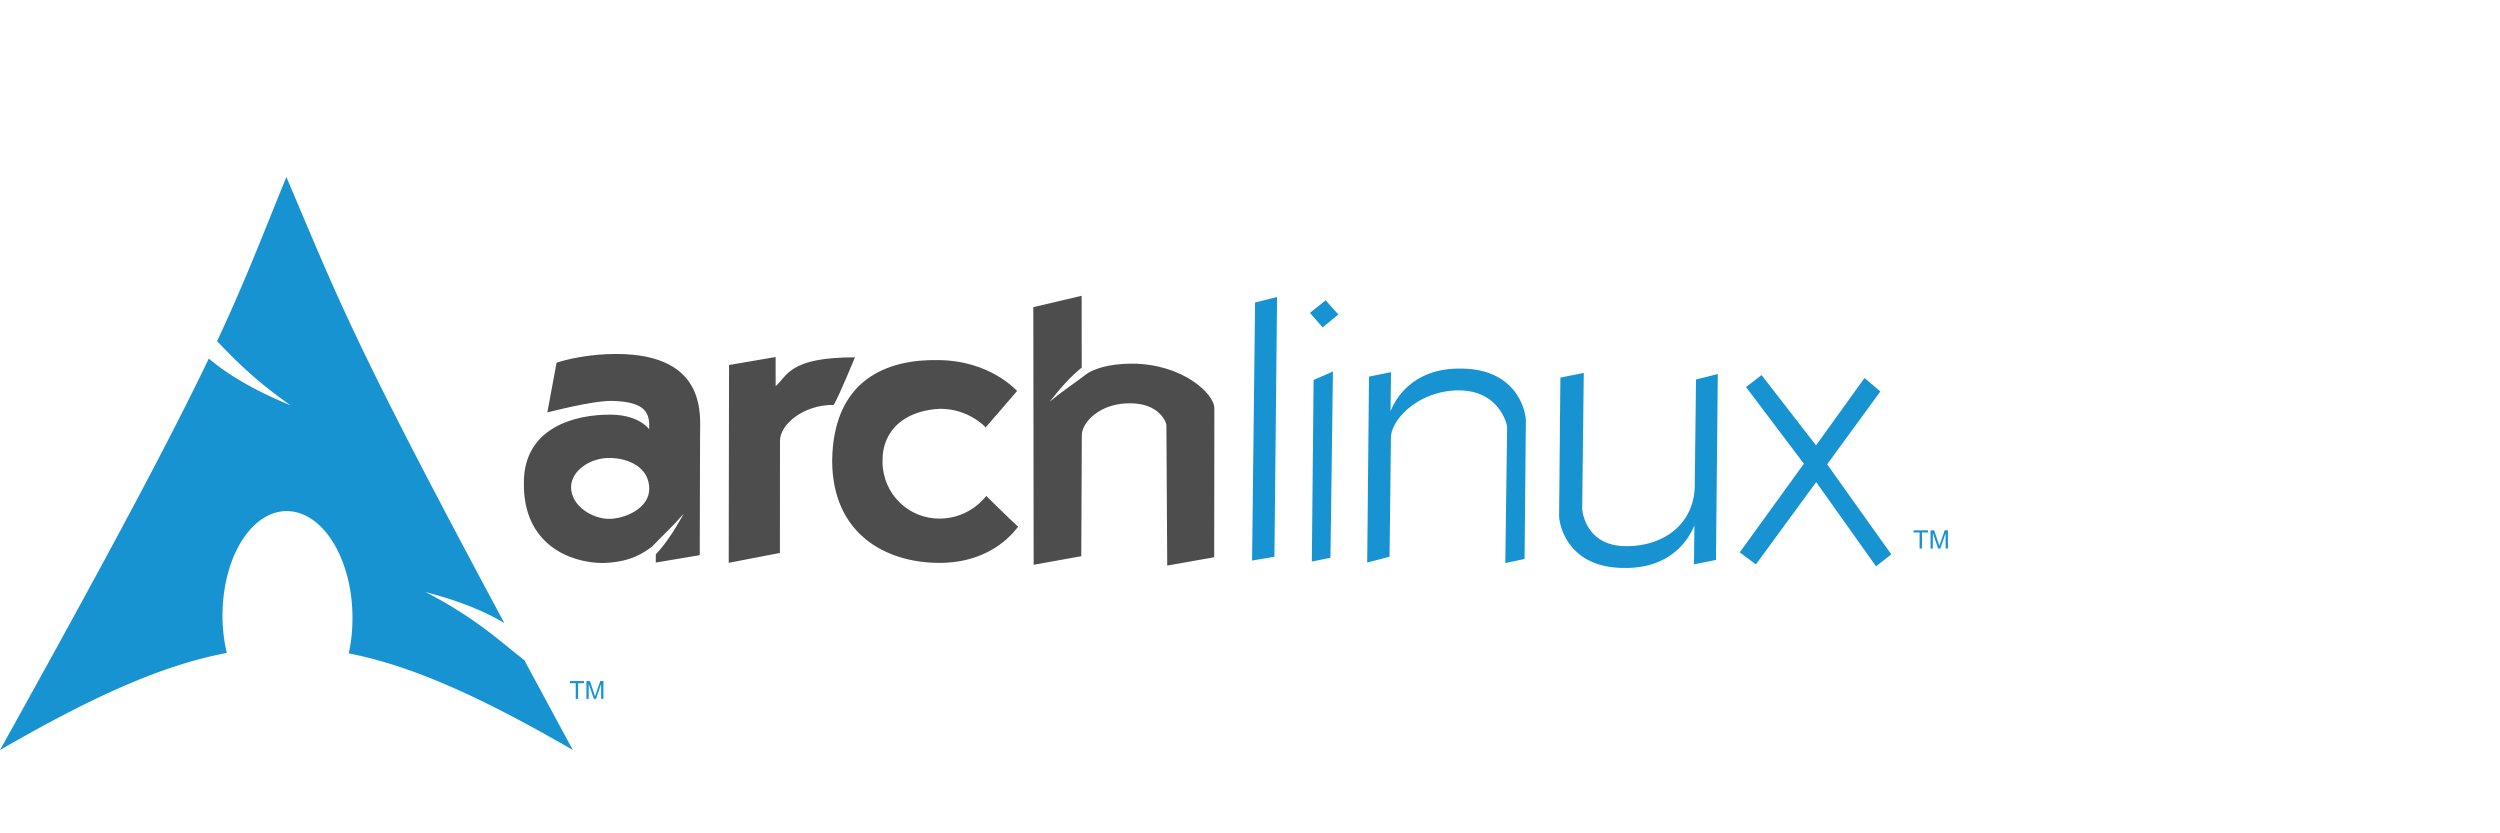
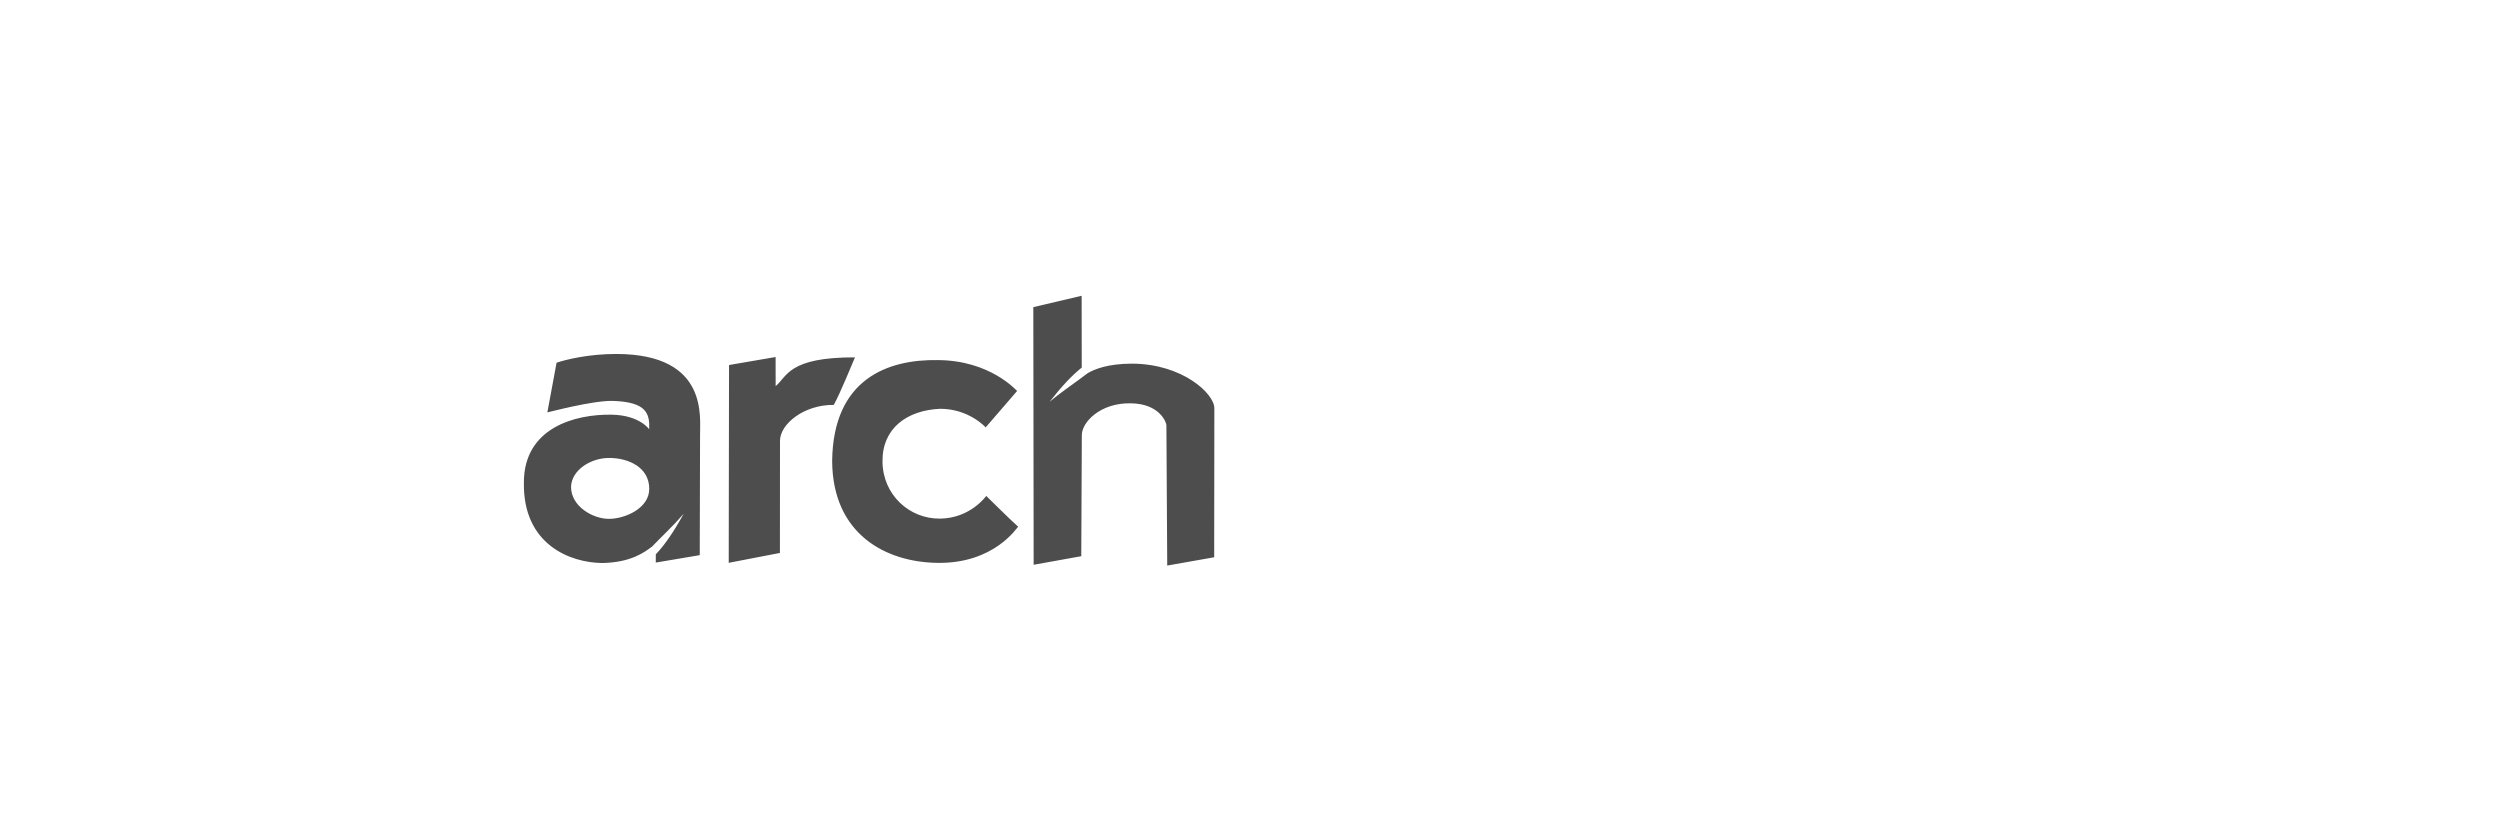
<svg xmlns="http://www.w3.org/2000/svg" viewBox="0 0 240 80">
  <g stroke-width="3.021">
    <path fill="#4d4d4d" d="M59.176 33.981c-2.671-.004-4.889.544-5.746.843l-.884 4.766c0 .018 4.396-1.172 6.332-1.102 3.204.115 3.502 1.225 3.446 2.724.053.088-.828-1.354-3.601-1.403-3.502-.06-8.437 1.24-8.43 6.521-.097 5.943 4.435 7.69 7.523 7.72 2.774-.05 4.078-1.05 4.79-1.586.936-.98 2.009-1.962 3.028-3.145-.967 1.759-1.804 2.973-2.678 3.9v.788l4.22-.712.03-11.466c-.043-1.623.93-7.833-8.03-7.848zm-.606 9.983c1.751.024 3.757.886 3.757 2.96.01 1.888-2.363 2.902-3.905 2.886-1.543-.016-3.592-1.213-3.602-3.053.03-1.644 1.933-2.835 3.75-2.793zm11.417-8.923l-.03 18.99 4.915-.948.007-10.766c.003-1.603 2.294-3.476 5.163-3.446.613-1.104 1.758-3.923 2.036-4.565-6.418-.015-6.497 1.845-7.616 2.76-.01-1.745-.004-2.793-.004-2.793l-4.471.769zm27.655 2.493c-.047-.022-2.562-2.943-7.62-2.965-4.737-.08-10.05 1.757-10.135 9.7.043 6.984 5.104 9.715 10.162 9.768 5.415.056 7.566-3.386 7.695-3.472-.645-.56-3.065-2.957-3.065-2.957s-1.51 2.152-4.442 2.18c-2.932.027-5.481-2.267-5.518-5.468-.036-3.202 2.344-4.936 5.541-5.076 2.768 0 4.363 1.786 4.363 1.786zm6.196-9.14l-4.64 1.091.032 24.734 4.572-.824.053-11.64c.01-1.22 1.764-3.095 4.696-3.036 2.804.03 3.43 1.869 3.423 2.1l.08 13.476 4.508-.798.016-14.287c.03-1.375-3.012-4.279-7.9-4.3-2.321.005-3.609.53-4.264.918-1.119.865-2.4 1.694-3.658 2.753 1.162-1.494 2.139-2.527 3.092-3.295l-.01-6.89z" />
-     <path fill="#1793d1" d="M120.487 29.039l2.112-.524-.255 24.936-2.145.36zm5.617 7.441l1.857-.816-.238 17.88-1.787.367zm-.347-6.447l1.506-1.207 1.215 1.366-1.506 1.24zm5.667 6.122l2.111-.427-.043 3.738c-.003.16 1.215-4.176 6.79-4.08 5.414.03 6.242 4.196 6.199 5.13l-.123 13.143-1.85.398.175-12.982c.027-.38-.794-3.585-4.62-3.597-3.823-.011-6.514 2.761-6.534 4.532l-.133 11.438-2.145.556.173-17.85zm33.308 17.597l-2.112.427.043-3.737c.004-.159-1.214 4.177-6.788 4.081-5.416-.033-6.24-4.197-6.2-5.13l.122-13.145 2.245-.449-.153 12.983c-.003.355.378 3.636 4.204 3.65 3.823.01 6.537-2.291 6.603-5.755l.12-10.244 2.092-.528zm4.38-17.745l-1.494 1.149 5.555 7.363-6.157 8.508 1.55 1.155 5.788-7.901 5.743 8.087 1.466-1.149-6.156-8.646 5.107-6.993-1.52-1.294-4.656 6.47zM27.491 16.993c-2.448 6.002-3.924 9.929-6.65 15.753 1.671 1.772 3.723 3.834 7.054 6.165-3.581-1.474-6.024-2.954-7.85-4.49-3.489 7.28-8.955 17.65-20.046 37.58 8.718-5.032 15.475-8.137 21.773-9.319a15.991 15.991 0 0 1-.414-3.733l.01-.282c.139-5.584 3.044-9.878 6.486-9.587 3.442.292 6.116 5.06 5.977 10.643a15.41 15.41 0 0 1-.35 3C39.71 63.94 46.396 67.034 54.995 72c-1.694-3.121-3.21-5.935-4.654-8.616-2.277-1.764-4.65-4.061-9.496-6.547 3.33.867 5.713 1.864 7.573 2.979-14.696-27.363-15.885-30.998-20.926-42.821v-.002zm156.789 35.665v-1.542h-.576v-.206h1.387v.206h-.58v1.542zm1.053 0V50.91h.347l.414 1.238c.04.116.066.202.083.259.02-.063.053-.156.096-.278l.417-1.219h.31v1.748h-.221v-1.463l-.51 1.463h-.208l-.507-1.49v1.49zM55.27 67.093v-1.506h-.562v-.202h1.353v.202h-.566v1.506zm1.026 0v-1.708h.341l.404 1.212c.04.112.066.195.083.251.02-.063.05-.152.093-.275l.407-1.188h.304v1.708h-.218v-1.43l-.497 1.43h-.202l-.496-1.453v1.453z" />
  </g>
</svg>